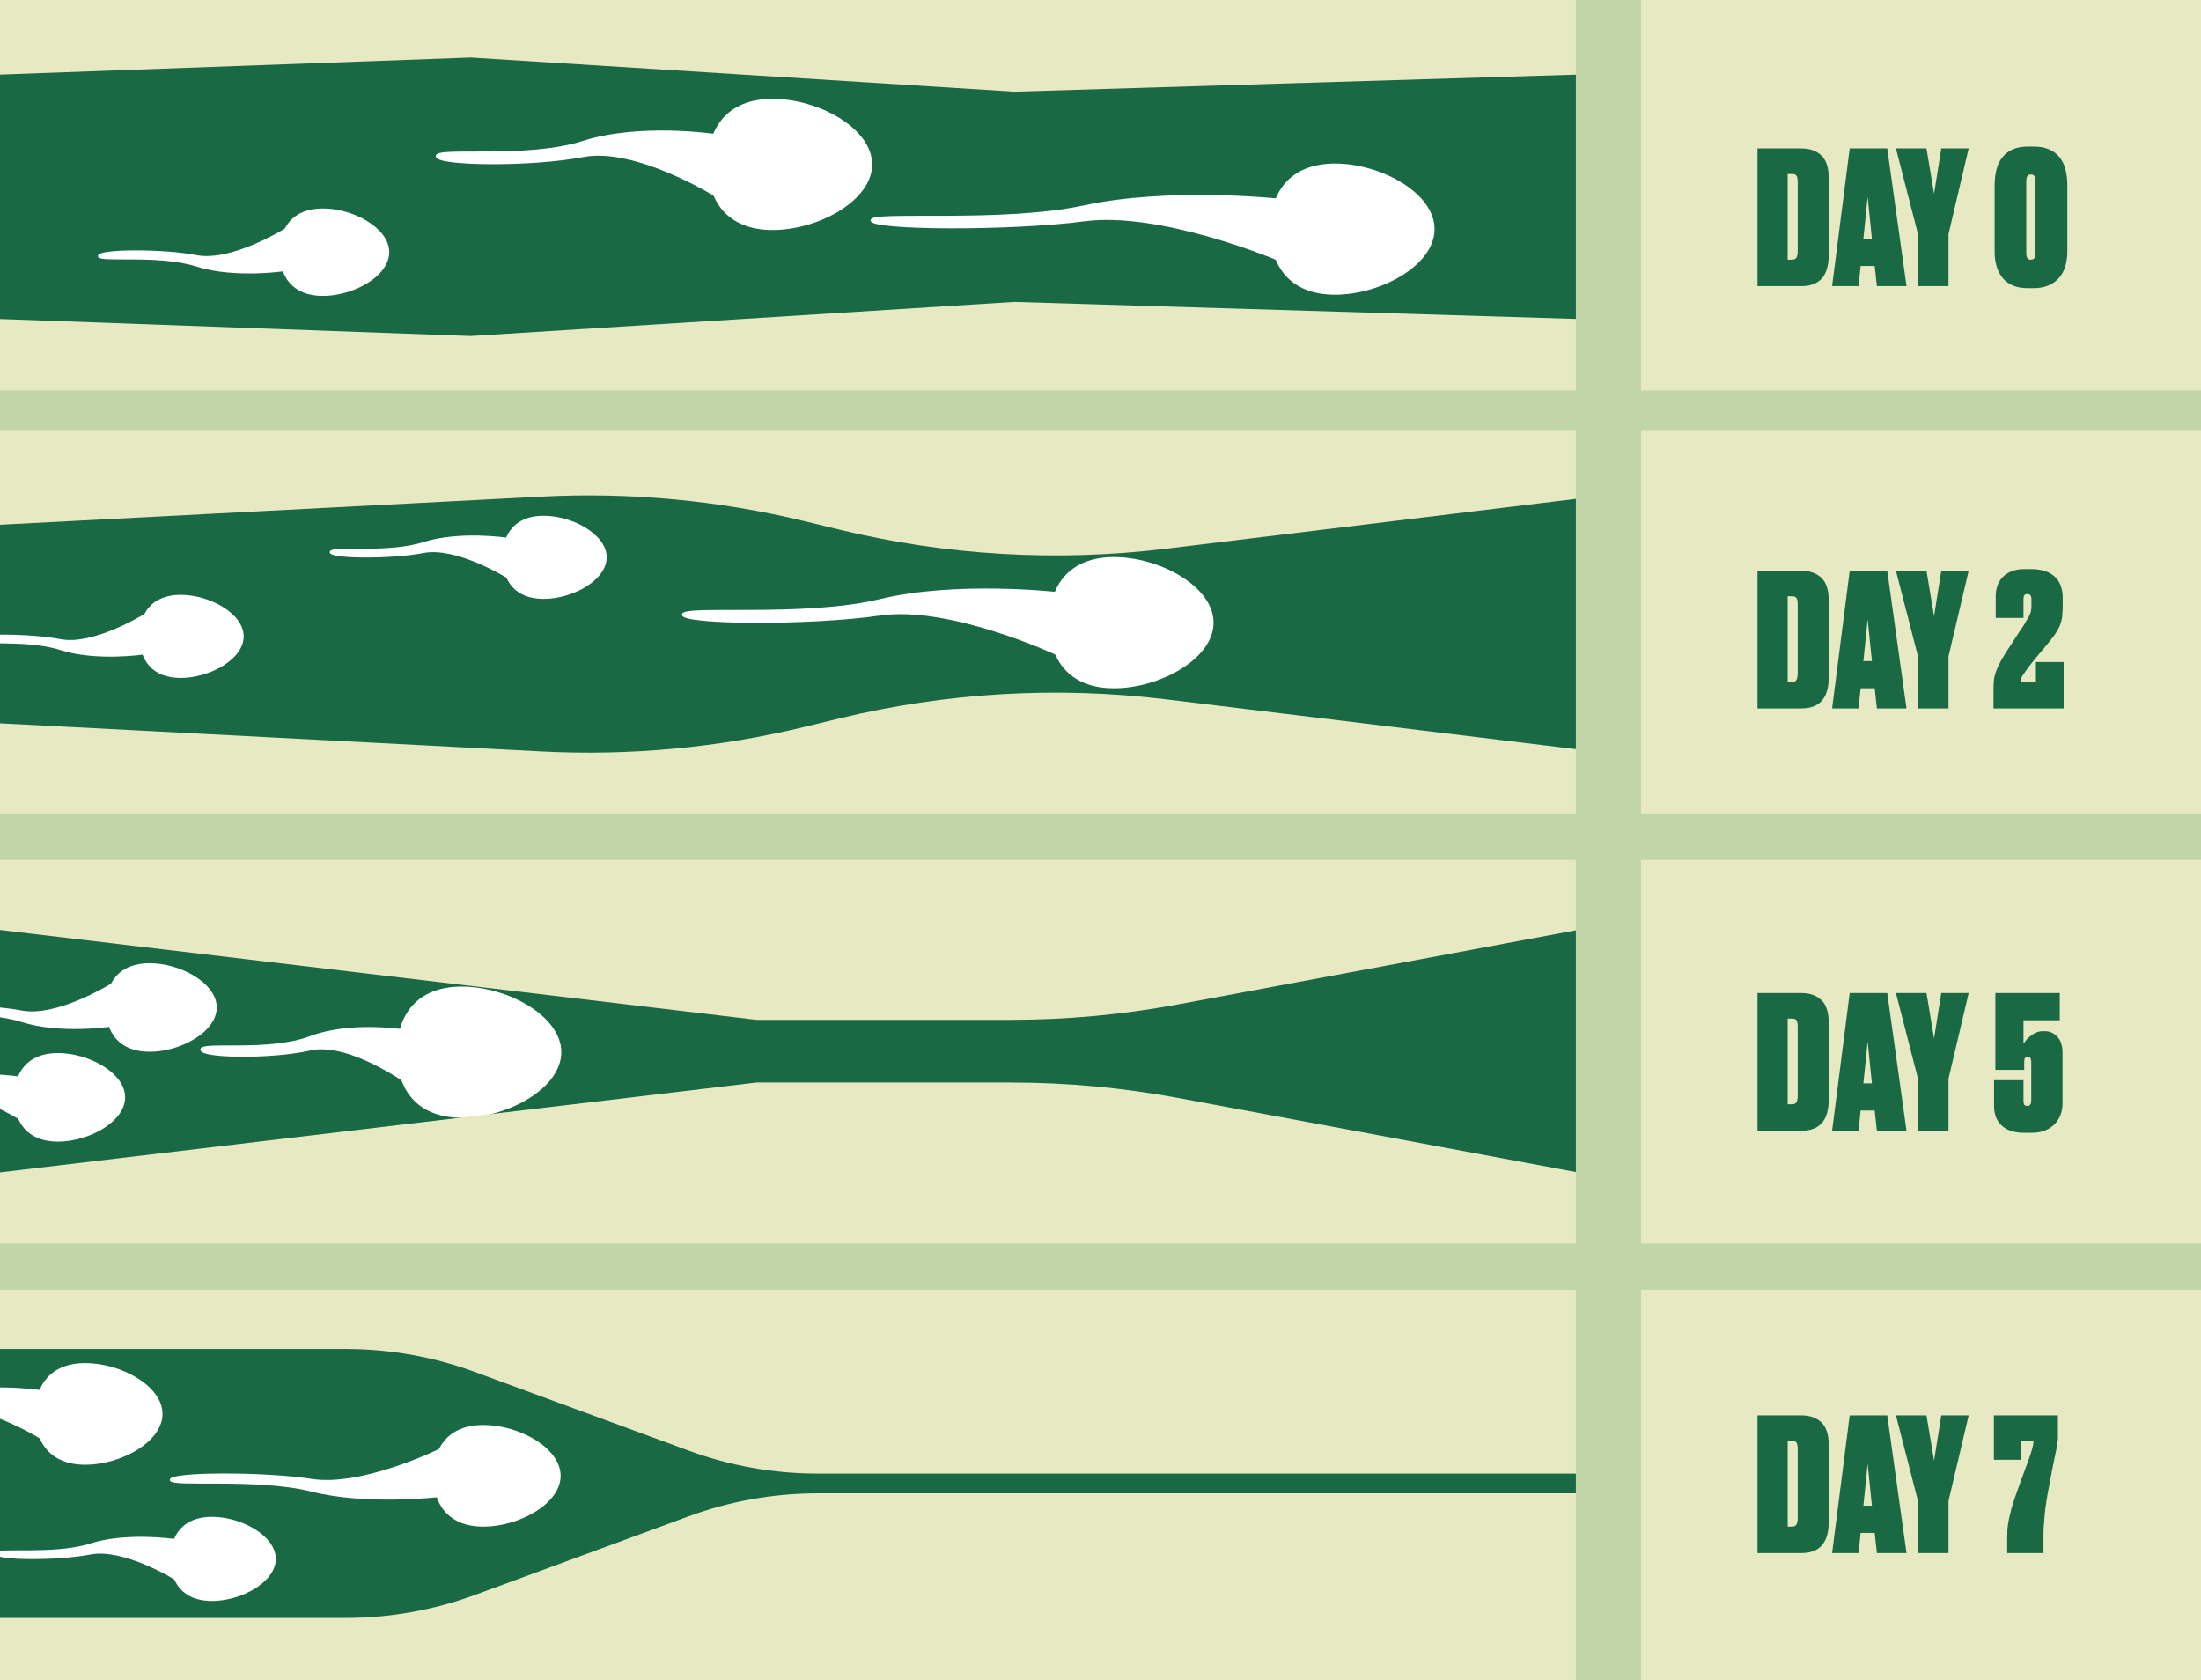
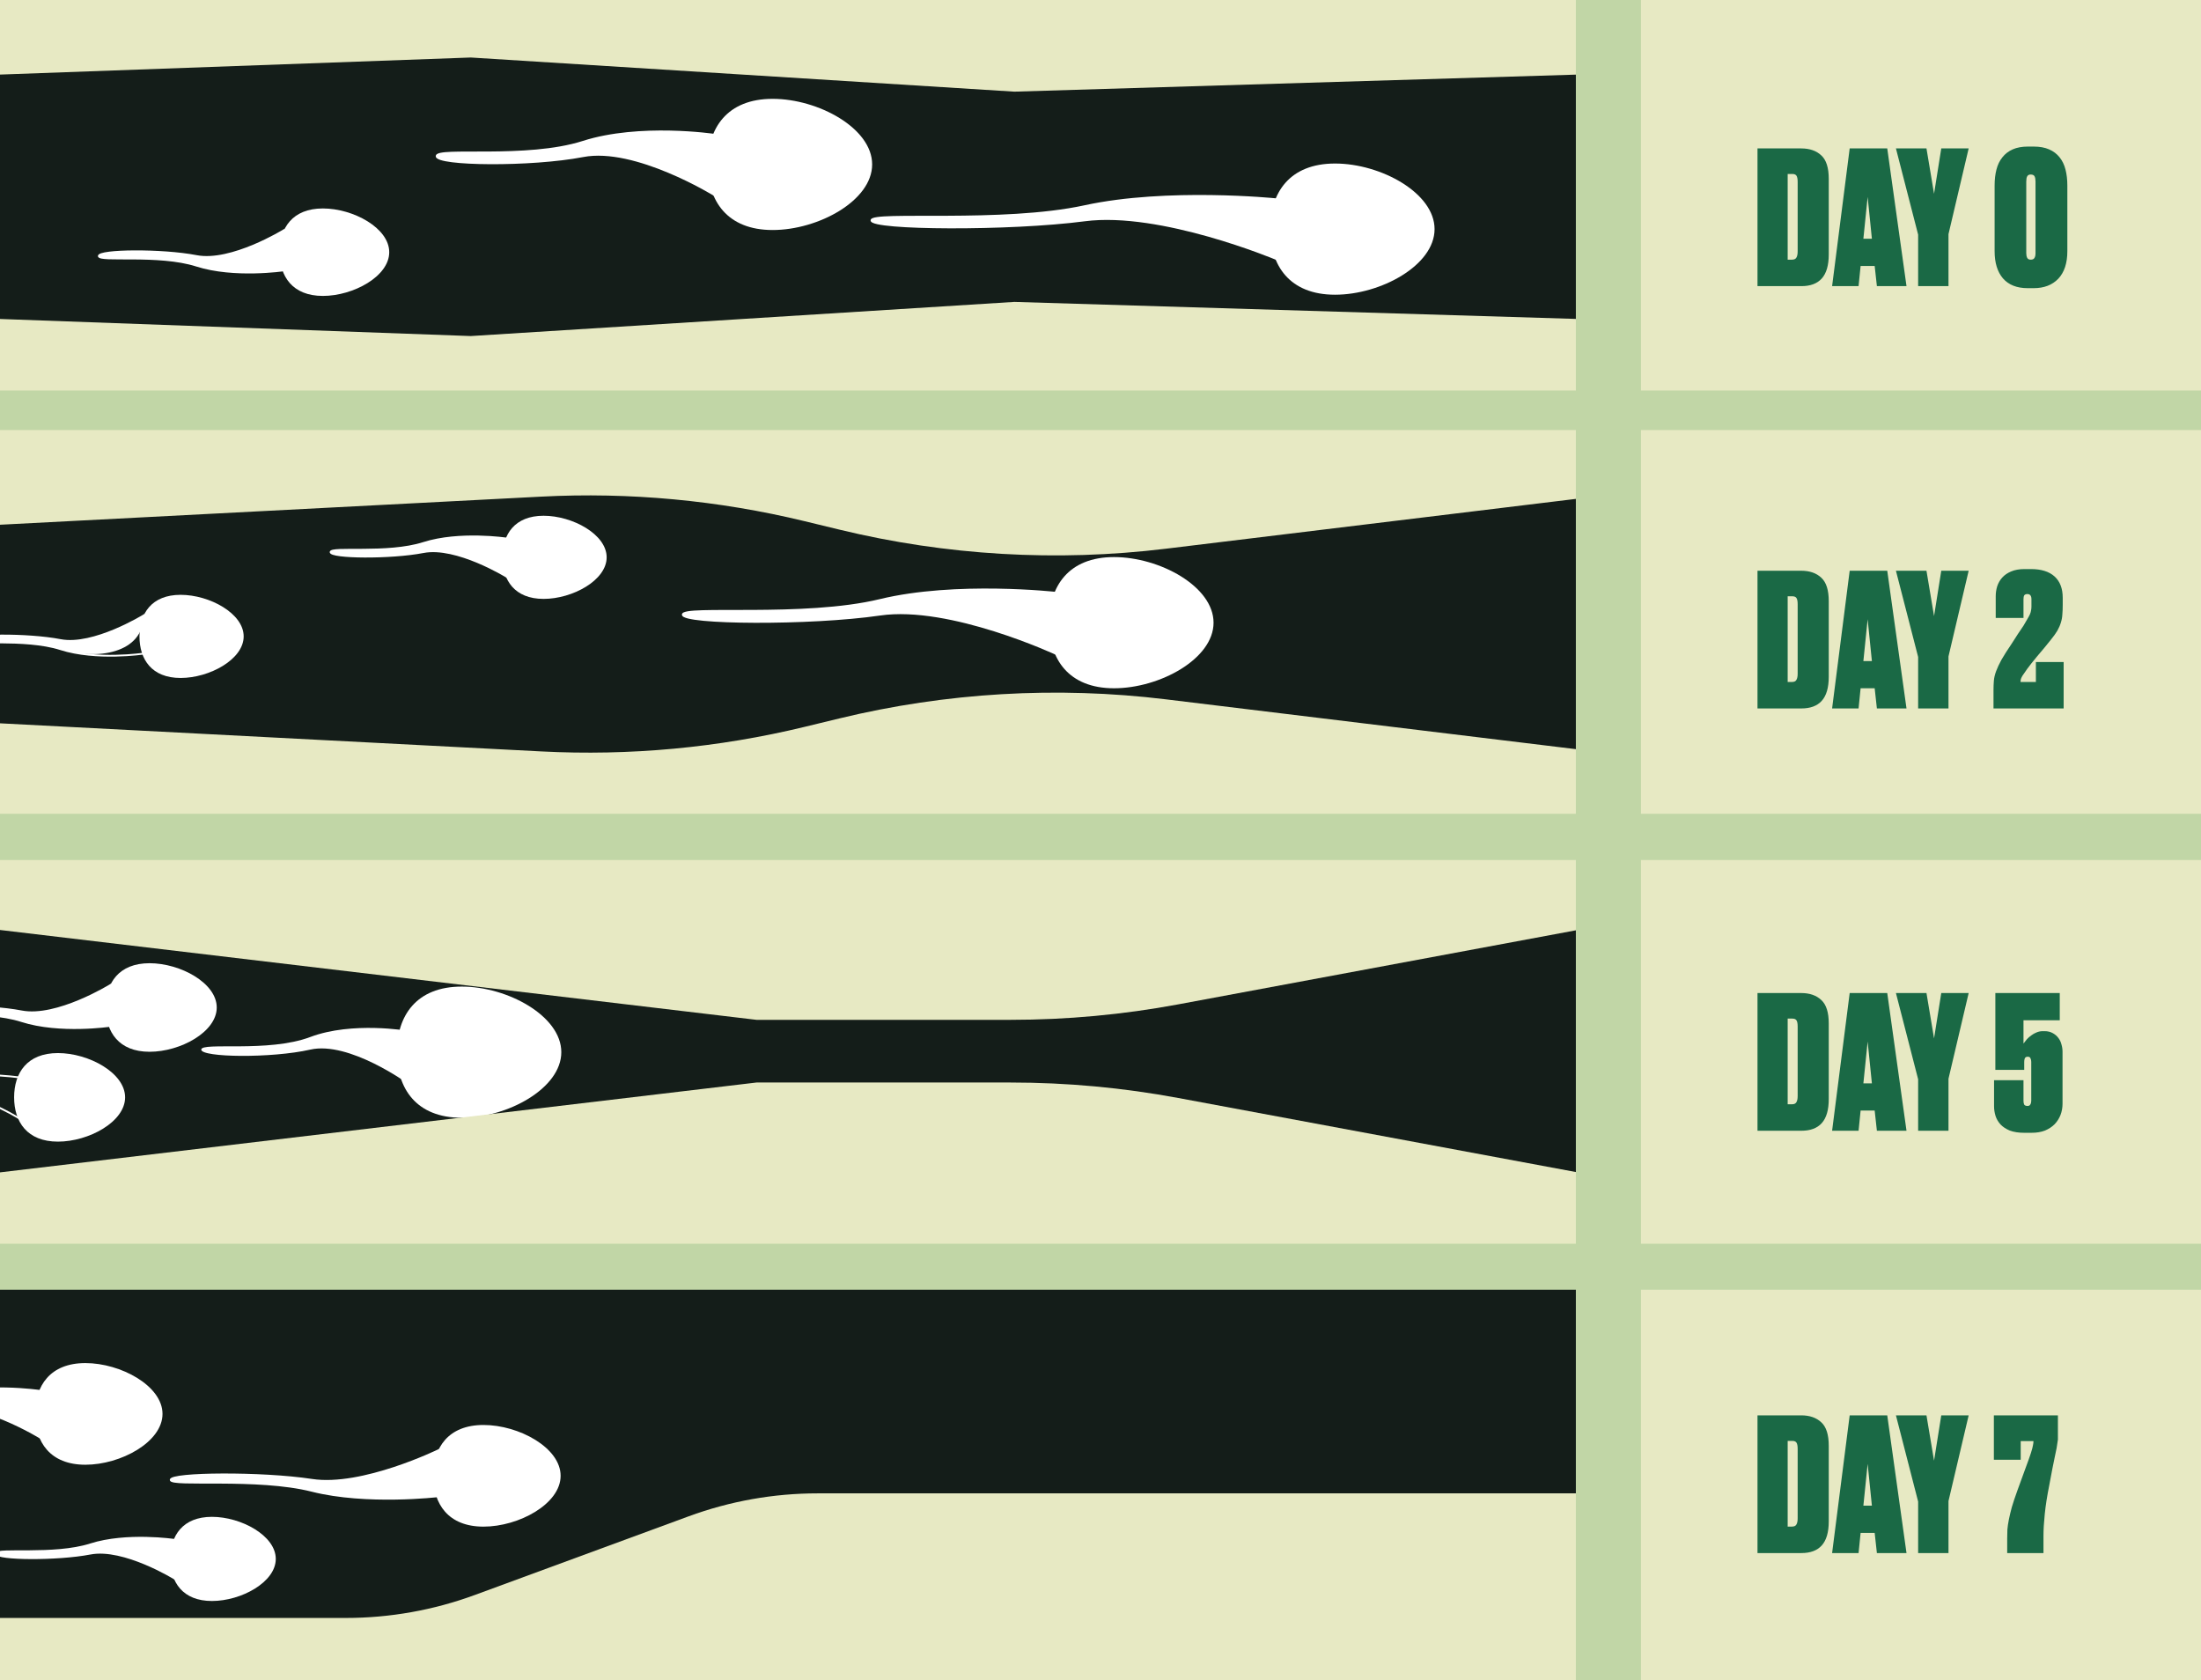
<svg xmlns="http://www.w3.org/2000/svg" width="338" height="258" viewBox="0 0 338 258" fill="none">
  <rect x="0" y="0" width="338" height="258" fill="#808080" stroke="none" />
  <g clip-path="url(#clip0_23538_11901)">
    <rect width="338" height="258" fill="#141D19" />
-     <rect width="338" height="258" fill="#1A6945" />
    <path d="M89.541 21.772C80.85 24.557 67.053 22.599 67.053 23.979C67.053 25.359 81.539 25.523 89.541 23.979C97.544 22.436 109.685 29.938 109.685 29.938V20.694C109.685 20.694 98.234 18.986 89.541 21.772Z" fill="white" />
    <path d="M67.053 23.979L67.191 23.979L67.053 23.979ZM89.541 21.772L89.584 21.903L89.541 21.772ZM109.685 20.694H109.823V20.575L109.705 20.557L109.685 20.694ZM109.685 29.938L109.612 30.055L109.823 30.185V29.938H109.685ZM89.541 23.979L89.515 23.844L89.515 23.844L89.541 23.979ZM67.191 23.979C67.191 23.962 67.198 23.926 67.281 23.876C67.365 23.825 67.499 23.778 67.691 23.737C68.073 23.656 68.636 23.609 69.35 23.582C70.776 23.528 72.766 23.556 75.039 23.54C79.573 23.509 85.215 23.303 89.584 21.903L89.499 21.64C85.176 23.026 79.574 23.233 75.037 23.265C72.774 23.28 70.771 23.252 69.339 23.306C68.624 23.333 68.041 23.381 67.634 23.467C67.432 23.51 67.261 23.565 67.139 23.639C67.015 23.714 66.915 23.824 66.915 23.979L67.191 23.979ZM89.584 21.903C93.908 20.517 98.926 20.247 102.87 20.326C104.84 20.365 106.54 20.491 107.746 20.608C108.35 20.666 108.83 20.722 109.159 20.763C109.323 20.783 109.45 20.8 109.535 20.812C109.578 20.818 109.61 20.822 109.632 20.826C109.643 20.827 109.651 20.828 109.657 20.829C109.659 20.829 109.661 20.83 109.663 20.83C109.663 20.83 109.664 20.83 109.664 20.83C109.664 20.83 109.664 20.83 109.664 20.83C109.664 20.83 109.664 20.83 109.685 20.694C109.705 20.557 109.705 20.557 109.705 20.557C109.705 20.557 109.705 20.557 109.705 20.557C109.704 20.557 109.704 20.557 109.703 20.557C109.701 20.557 109.699 20.556 109.696 20.556C109.691 20.555 109.682 20.554 109.671 20.552C109.649 20.549 109.616 20.544 109.573 20.539C109.486 20.527 109.359 20.51 109.193 20.489C108.862 20.448 108.379 20.392 107.773 20.333C106.561 20.216 104.854 20.09 102.875 20.05C98.92 19.971 93.867 20.241 89.499 21.64L89.584 21.903ZM109.547 20.694V29.938H109.823V20.694H109.547ZM109.685 29.938C109.757 29.82 109.757 29.82 109.757 29.82C109.757 29.82 109.757 29.82 109.757 29.82C109.756 29.82 109.756 29.819 109.755 29.819C109.753 29.818 109.751 29.816 109.748 29.815C109.742 29.811 109.733 29.805 109.722 29.798C109.698 29.784 109.663 29.763 109.618 29.735C109.526 29.681 109.391 29.6 109.217 29.499C108.868 29.296 108.361 29.008 107.728 28.668C106.462 27.987 104.69 27.096 102.667 26.252C98.629 24.569 93.56 23.063 89.515 23.844L89.568 24.114C93.525 23.351 98.528 24.825 102.561 26.507C104.573 27.346 106.337 28.233 107.597 28.911C108.228 29.25 108.732 29.536 109.078 29.738C109.251 29.838 109.385 29.918 109.475 29.972C109.521 29.999 109.555 30.02 109.578 30.034C109.589 30.041 109.598 30.046 109.604 30.05C109.607 30.052 109.609 30.053 109.61 30.054C109.611 30.054 109.611 30.055 109.612 30.055C109.612 30.055 109.612 30.055 109.612 30.055C109.612 30.055 109.612 30.055 109.685 29.938ZM89.515 23.844C85.526 24.613 79.914 24.958 75.297 24.937C72.989 24.927 70.934 24.826 69.458 24.641C68.719 24.549 68.133 24.437 67.733 24.307C67.533 24.242 67.389 24.176 67.297 24.111C67.203 24.044 67.191 23.999 67.191 23.979H66.915C66.915 24.132 67.016 24.249 67.138 24.336C67.262 24.424 67.437 24.501 67.648 24.57C68.073 24.707 68.68 24.822 69.424 24.915C70.915 25.101 72.982 25.203 75.296 25.213C79.922 25.234 85.554 24.889 89.568 24.114L89.515 23.844Z" fill="white" />
    <path d="M133.933 25.247C133.933 30.81 125.662 35.319 118.652 35.319C111.642 35.319 108.685 30.81 108.685 25.247C108.685 19.685 111.642 15.176 118.652 15.176C125.662 15.176 133.933 19.685 133.933 25.247Z" fill="white" />
    <path d="M166.58 31.655C153.922 34.41 133.829 32.474 133.829 33.839C133.829 35.204 154.926 35.366 166.58 33.839C178.233 32.312 195.915 39.734 195.915 39.734V30.589C195.915 30.589 179.238 28.899 166.58 31.655Z" fill="white" />
    <path d="M133.829 33.839L133.967 33.839L133.829 33.839ZM166.58 31.655L166.609 31.79L166.58 31.655ZM195.915 30.589H196.053V30.464L195.929 30.451L195.915 30.589ZM195.915 39.734L195.861 39.861L196.053 39.941V39.734H195.915ZM166.58 33.839L166.562 33.702L166.562 33.702L166.58 33.839ZM133.967 33.839C133.967 33.839 133.967 33.839 133.967 33.839C133.967 33.839 133.967 33.839 133.967 33.839C133.967 33.84 133.967 33.839 133.968 33.838C133.969 33.836 133.972 33.83 133.982 33.82C134.003 33.8 134.043 33.775 134.11 33.747C134.244 33.693 134.453 33.644 134.737 33.603C135.302 33.521 136.13 33.474 137.17 33.447C139.249 33.394 142.152 33.422 145.458 33.406C152.062 33.376 160.264 33.171 166.609 31.79L166.55 31.52C160.237 32.894 152.063 33.099 145.457 33.13C142.158 33.146 139.246 33.118 137.163 33.171C136.122 33.198 135.28 33.245 134.697 33.33C134.407 33.372 134.172 33.424 134.006 33.492C133.923 33.526 133.848 33.567 133.792 33.62C133.734 33.675 133.691 33.749 133.691 33.839L133.967 33.839ZM166.609 31.79C172.923 30.415 180.244 30.149 185.992 30.226C188.865 30.265 191.343 30.39 193.102 30.505C193.982 30.563 194.682 30.618 195.162 30.659C195.402 30.679 195.587 30.696 195.711 30.708C195.774 30.713 195.821 30.718 195.853 30.721C195.869 30.723 195.881 30.724 195.889 30.725C195.893 30.725 195.896 30.725 195.898 30.726C195.899 30.726 195.9 30.726 195.9 30.726C195.9 30.726 195.9 30.726 195.901 30.726C195.901 30.726 195.901 30.726 195.915 30.589C195.929 30.451 195.928 30.451 195.928 30.451C195.928 30.451 195.928 30.451 195.928 30.451C195.927 30.451 195.926 30.451 195.925 30.451C195.923 30.451 195.92 30.451 195.916 30.45C195.908 30.449 195.896 30.448 195.88 30.447C195.848 30.443 195.8 30.439 195.737 30.433C195.612 30.421 195.426 30.404 195.185 30.384C194.704 30.343 194.002 30.288 193.12 30.23C191.357 30.115 188.874 29.989 185.996 29.951C180.241 29.873 172.895 30.139 166.55 31.52L166.609 31.79ZM195.777 30.589V39.734H196.053V30.589H195.777ZM195.915 39.734C195.968 39.607 195.968 39.607 195.968 39.607C195.968 39.607 195.967 39.606 195.967 39.606C195.967 39.606 195.966 39.606 195.965 39.605C195.962 39.604 195.959 39.603 195.955 39.601C195.946 39.598 195.933 39.592 195.916 39.585C195.882 39.571 195.832 39.55 195.765 39.523C195.633 39.469 195.436 39.39 195.183 39.29C194.676 39.089 193.938 38.805 193.017 38.468C191.175 37.796 188.597 36.914 185.655 36.081C179.775 34.416 172.418 32.935 166.562 33.702L166.598 33.976C172.395 33.216 179.705 34.683 185.58 36.346C188.514 37.178 191.085 38.057 192.923 38.728C193.841 39.063 194.576 39.347 195.081 39.546C195.334 39.646 195.529 39.725 195.661 39.779C195.727 39.806 195.777 39.826 195.811 39.84C195.828 39.847 195.84 39.852 195.849 39.856C195.853 39.858 195.856 39.859 195.858 39.86C195.859 39.86 195.86 39.861 195.861 39.861C195.861 39.861 195.861 39.861 195.861 39.861C195.861 39.861 195.861 39.861 195.915 39.734ZM166.562 33.702C160.743 34.465 152.563 34.806 145.835 34.785C142.471 34.775 139.474 34.675 137.319 34.492C136.241 34.401 135.379 34.289 134.788 34.159C134.492 34.093 134.272 34.025 134.129 33.956C134.057 33.922 134.012 33.891 133.988 33.866C133.963 33.842 133.967 33.833 133.967 33.839H133.691C133.691 33.93 133.736 34.004 133.792 34.061C133.848 34.117 133.923 34.164 134.009 34.205C134.181 34.288 134.426 34.361 134.729 34.428C135.337 34.562 136.214 34.675 137.296 34.767C139.461 34.951 142.467 35.051 145.834 35.061C152.568 35.082 160.762 34.74 166.598 33.976L166.562 33.702Z" fill="white" />
    <path d="M220.301 35.181C220.301 40.743 212.03 45.253 205.019 45.253C198.009 45.253 195.053 40.743 195.053 35.181C195.053 29.619 198.009 25.109 205.019 25.109C212.03 25.109 220.301 29.619 220.301 35.181Z" fill="white" />
    <path d="M135.131 92.13C123.429 94.964 104.855 92.972 104.855 94.376C104.855 95.78 124.358 95.947 135.131 94.376C145.904 92.805 162.25 100.44 162.25 100.44V91.033C162.25 91.033 146.833 89.295 135.131 92.13Z" fill="white" />
    <path d="M104.855 94.376H104.993H104.855ZM135.131 92.13L135.164 92.264L135.164 92.264L135.131 92.13ZM162.25 91.033H162.388V90.91L162.265 90.896L162.25 91.033ZM162.25 100.44L162.191 100.565L162.388 100.656V100.44H162.25ZM104.993 94.376C104.993 94.374 104.992 94.366 105.009 94.349C105.027 94.329 105.063 94.304 105.124 94.276C105.245 94.221 105.436 94.171 105.698 94.129C106.219 94.045 106.982 93.997 107.944 93.969C109.866 93.914 112.549 93.943 115.606 93.927C121.711 93.895 129.295 93.685 135.164 92.264L135.099 91.996C129.265 93.409 121.712 93.62 115.604 93.651C112.555 93.667 109.862 93.638 107.936 93.694C106.974 93.721 106.194 93.769 105.654 93.856C105.385 93.9 105.165 93.954 105.009 94.025C104.863 94.091 104.717 94.2 104.717 94.376H104.993ZM135.164 92.264C140.998 90.851 147.764 90.576 153.076 90.656C155.732 90.696 158.022 90.825 159.648 90.943C160.461 91.003 161.108 91.059 161.551 91.101C161.773 91.122 161.944 91.139 162.059 91.151C162.117 91.157 162.161 91.162 162.19 91.165C162.205 91.167 162.216 91.168 162.223 91.169C162.227 91.169 162.23 91.17 162.232 91.17C162.232 91.17 162.233 91.17 162.234 91.17C162.234 91.17 162.234 91.17 162.234 91.17C162.234 91.17 162.234 91.17 162.25 91.033C162.265 90.896 162.265 90.896 162.265 90.896C162.265 90.896 162.265 90.896 162.264 90.896C162.264 90.896 162.263 90.896 162.262 90.895C162.26 90.895 162.257 90.895 162.254 90.895C162.246 90.894 162.235 90.892 162.22 90.891C162.19 90.888 162.146 90.883 162.088 90.877C161.972 90.865 161.8 90.847 161.577 90.826C161.132 90.784 160.483 90.728 159.668 90.668C158.038 90.549 155.742 90.421 153.081 90.38C147.76 90.3 140.966 90.574 135.099 91.996L135.164 92.264ZM162.112 91.033V100.44H162.388V91.033H162.112ZM162.25 100.44C162.308 100.315 162.308 100.315 162.308 100.314C162.308 100.314 162.307 100.314 162.307 100.314C162.307 100.314 162.306 100.314 162.305 100.313C162.303 100.312 162.3 100.311 162.296 100.309C162.288 100.305 162.276 100.3 162.26 100.292C162.229 100.278 162.182 100.256 162.12 100.229C161.998 100.173 161.816 100.091 161.582 99.988C161.113 99.782 160.431 99.49 159.579 99.143C157.876 98.451 155.493 97.545 152.772 96.687C147.336 94.974 140.531 93.449 135.111 94.24L135.151 94.513C140.505 93.732 147.259 95.239 152.689 96.95C155.401 97.805 157.777 98.709 159.475 99.399C160.324 99.744 161.004 100.036 161.471 100.241C161.704 100.343 161.885 100.425 162.006 100.48C162.067 100.507 162.114 100.529 162.145 100.543C162.16 100.55 162.172 100.556 162.18 100.559C162.184 100.561 162.186 100.562 162.188 100.563C162.189 100.564 162.19 100.564 162.191 100.564C162.191 100.564 162.191 100.564 162.191 100.564C162.191 100.565 162.191 100.565 162.25 100.44ZM135.111 94.24C129.734 95.024 122.172 95.374 115.954 95.354C112.844 95.343 110.074 95.24 108.084 95.052C107.087 94.958 106.291 94.843 105.747 94.71C105.474 94.643 105.272 94.573 105.142 94.503C105.077 94.468 105.036 94.437 105.014 94.412C104.992 94.388 104.993 94.377 104.993 94.376H104.717C104.717 94.463 104.756 94.537 104.809 94.596C104.861 94.654 104.931 94.703 105.011 94.746C105.172 94.832 105.4 94.909 105.681 94.978C106.245 95.116 107.057 95.232 108.058 95.327C110.06 95.516 112.84 95.619 115.953 95.63C122.179 95.65 129.755 95.299 135.151 94.513L135.111 94.24Z" fill="white" />
    <path d="M186.361 95.611C186.361 101.173 178.09 105.682 171.08 105.682C164.069 105.682 161.113 101.173 161.113 95.611C161.113 90.048 164.069 85.539 171.08 85.539C178.09 85.539 186.361 90.048 186.361 95.611Z" fill="white" />
    <path d="M47.644 159.232C41.174 161.673 30.905 159.958 30.905 161.167C30.905 162.376 41.688 162.519 47.644 161.167C53.6 159.814 62.637 166.388 62.637 166.388V158.288C62.637 158.288 54.114 156.792 47.644 159.232Z" fill="white" />
-     <path d="M30.905 161.167H31.043H30.905ZM47.644 159.232L47.693 159.361L47.693 159.361L47.644 159.232ZM62.637 158.288H62.775V158.172L62.661 158.152L62.637 158.288ZM62.637 166.388L62.556 166.5L62.775 166.659V166.388H62.637ZM47.644 161.167L47.613 161.032L47.613 161.032L47.644 161.167ZM31.043 161.167C31.043 161.149 31.049 161.123 31.102 161.085C31.158 161.045 31.252 161.006 31.392 160.97C31.671 160.9 32.086 160.859 32.617 160.835C33.677 160.788 35.156 160.813 36.849 160.799C40.224 160.772 44.432 160.591 47.693 159.361L47.595 159.103C44.386 160.314 40.224 160.496 36.847 160.523C35.165 160.537 33.671 160.512 32.604 160.56C32.072 160.584 31.633 160.626 31.325 160.703C31.172 160.741 31.039 160.791 30.942 160.86C30.841 160.931 30.767 161.033 30.767 161.167H31.043ZM47.693 159.361C50.903 158.15 54.631 157.914 57.564 157.983C59.029 158.017 60.292 158.128 61.189 158.229C61.637 158.28 61.994 158.329 62.238 158.365C62.361 158.383 62.455 158.398 62.518 158.408C62.55 158.413 62.574 158.417 62.59 158.42C62.598 158.421 62.604 158.422 62.608 158.423C62.61 158.423 62.611 158.423 62.612 158.424C62.613 158.424 62.613 158.424 62.613 158.424C62.613 158.424 62.614 158.424 62.614 158.424C62.614 158.424 62.614 158.424 62.637 158.288C62.661 158.152 62.661 158.152 62.661 158.152C62.661 158.152 62.661 158.152 62.661 158.152C62.66 158.152 62.66 158.152 62.66 158.152C62.658 158.151 62.657 158.151 62.655 158.151C62.65 158.15 62.644 158.149 62.636 158.148C62.619 158.145 62.594 158.141 62.562 158.135C62.498 158.125 62.402 158.11 62.279 158.092C62.032 158.056 61.672 158.006 61.22 157.955C60.317 157.853 59.045 157.742 57.57 157.707C54.623 157.638 50.855 157.874 47.595 159.103L47.693 159.361ZM62.499 158.288V166.388H62.775V158.288H62.499ZM62.637 166.388C62.719 166.276 62.718 166.276 62.718 166.276C62.718 166.276 62.718 166.276 62.718 166.276C62.718 166.276 62.717 166.276 62.717 166.275C62.716 166.274 62.714 166.273 62.712 166.271C62.707 166.268 62.7 166.263 62.692 166.257C62.674 166.244 62.648 166.226 62.614 166.202C62.546 166.154 62.445 166.083 62.315 165.994C62.056 165.816 61.678 165.564 61.206 165.265C60.263 164.668 58.943 163.886 57.435 163.146C55.928 162.407 54.231 161.707 52.533 161.278C50.837 160.849 49.132 160.687 47.613 161.032L47.675 161.301C49.134 160.97 50.792 161.122 52.466 161.546C54.138 161.969 55.817 162.659 57.313 163.394C58.81 164.128 60.121 164.905 61.059 165.499C61.527 165.795 61.902 166.046 62.16 166.222C62.288 166.31 62.388 166.38 62.455 166.427C62.488 166.451 62.514 166.469 62.531 166.481C62.539 166.487 62.546 166.492 62.55 166.495C62.552 166.497 62.554 166.498 62.555 166.498C62.555 166.499 62.556 166.499 62.556 166.499C62.556 166.499 62.556 166.499 62.556 166.5C62.556 166.5 62.556 166.5 62.637 166.388ZM47.613 161.032C44.649 161.705 40.476 162.007 37.041 161.989C35.325 161.98 33.798 161.891 32.703 161.73C32.154 161.65 31.721 161.552 31.429 161.44C31.282 161.384 31.179 161.328 31.116 161.275C31.052 161.222 31.043 161.186 31.043 161.167H30.767C30.767 161.299 30.842 161.405 30.939 161.487C31.036 161.568 31.171 161.637 31.331 161.698C31.651 161.821 32.107 161.922 32.663 162.003C33.776 162.167 35.317 162.256 37.04 162.265C40.486 162.283 44.682 161.981 47.675 161.301L47.613 161.032Z" fill="white" />
    <path d="M86.198 161.56C86.198 167.122 77.926 171.632 70.916 171.632C63.906 171.632 60.95 167.122 60.95 161.56C60.95 155.998 63.906 151.488 70.916 151.488C77.926 151.488 86.198 155.998 86.198 161.56Z" fill="white" />
    <path d="M3.317 156.788C-2.551 154.908 -11.864 156.229 -11.864 155.298C-11.864 154.366 -2.085 154.256 3.317 155.298C8.719 156.34 16.915 151.275 16.915 151.275V157.516C16.915 157.516 9.184 158.668 3.317 156.788Z" fill="white" />
    <path d="M-11.864 155.298H-11.726H-11.864ZM3.317 156.788L3.275 156.919L3.275 156.919L3.317 156.788ZM16.915 157.516H17.053V157.634L16.935 157.652L16.915 157.516ZM16.915 151.275L16.842 151.158L17.053 151.028V151.275H16.915ZM-11.726 155.298C-11.726 155.298 -11.726 155.298 -11.726 155.297C-11.726 155.297 -11.726 155.296 -11.727 155.296C-11.727 155.295 -11.727 155.296 -11.725 155.298C-11.722 155.303 -11.711 155.315 -11.687 155.329C-11.637 155.359 -11.552 155.39 -11.424 155.417C-11.17 155.471 -10.794 155.503 -10.312 155.521C-9.35 155.558 -8.009 155.539 -6.473 155.549C-3.413 155.57 0.403 155.709 3.359 156.657L3.275 156.919C0.364 155.987 -3.412 155.846 -6.475 155.825C-8.001 155.815 -9.355 155.834 -10.322 155.797C-10.806 155.779 -11.203 155.746 -11.481 155.687C-11.62 155.658 -11.74 155.619 -11.829 155.566C-11.919 155.511 -12.002 155.425 -12.002 155.298H-11.726ZM3.359 156.657C6.271 157.59 9.653 157.772 12.313 157.719C13.642 157.692 14.788 157.607 15.602 157.529C16.009 157.49 16.332 157.452 16.554 157.425C16.665 157.411 16.75 157.399 16.808 157.391C16.836 157.387 16.858 157.384 16.873 157.382C16.88 157.381 16.886 157.38 16.889 157.38C16.891 157.38 16.892 157.379 16.893 157.379C16.894 157.379 16.894 157.379 16.894 157.379C16.894 157.379 16.894 157.379 16.894 157.379C16.894 157.379 16.894 157.379 16.915 157.516C16.935 157.652 16.935 157.652 16.935 157.652C16.935 157.652 16.935 157.652 16.935 157.652C16.934 157.652 16.934 157.652 16.933 157.652C16.932 157.652 16.931 157.653 16.929 157.653C16.925 157.653 16.919 157.654 16.912 157.655C16.897 157.658 16.875 157.661 16.845 157.665C16.787 157.673 16.7 157.684 16.588 157.698C16.364 157.726 16.038 157.764 15.628 157.804C14.809 157.883 13.656 157.968 12.319 157.995C9.647 158.048 6.23 157.866 3.275 156.919L3.359 156.657ZM16.777 157.516V151.275H17.053V157.516H16.777ZM16.915 151.275C16.987 151.393 16.987 151.393 16.987 151.393C16.987 151.393 16.987 151.393 16.987 151.393C16.986 151.393 16.986 151.394 16.985 151.394C16.985 151.395 16.983 151.395 16.981 151.397C16.977 151.399 16.971 151.403 16.963 151.408C16.947 151.417 16.923 151.432 16.892 151.45C16.831 151.488 16.739 151.542 16.621 151.61C16.386 151.747 16.043 151.942 15.615 152.172C14.759 152.632 13.562 153.235 12.195 153.805C9.468 154.941 6.035 155.963 3.291 155.433L3.343 155.162C6 155.675 9.366 154.685 12.088 153.55C13.445 152.984 14.634 152.386 15.484 151.929C15.909 151.701 16.249 151.508 16.483 151.372C16.599 151.304 16.689 151.25 16.75 151.214C16.781 151.196 16.804 151.182 16.819 151.172C16.827 151.167 16.833 151.164 16.837 151.162C16.838 151.16 16.84 151.159 16.841 151.159C16.841 151.159 16.842 151.158 16.842 151.158C16.842 151.158 16.842 151.158 16.842 151.158C16.842 151.158 16.842 151.158 16.915 151.275ZM3.291 155.433C0.602 154.915 -3.183 154.682 -6.299 154.696C-7.856 154.703 -9.241 154.771 -10.235 154.895C-10.733 154.957 -11.126 155.033 -11.391 155.119C-11.525 155.162 -11.617 155.206 -11.673 155.245C-11.732 155.287 -11.726 155.306 -11.726 155.298H-12.002C-12.002 155.173 -11.92 155.082 -11.833 155.02C-11.743 154.957 -11.62 154.903 -11.476 154.856C-11.186 154.762 -10.772 154.684 -10.269 154.621C-9.26 154.495 -7.863 154.427 -6.3 154.42C-3.175 154.406 0.63 154.639 3.343 155.162L3.291 155.433Z" fill="white" />
    <path d="M33.284 154.699C33.284 158.454 27.701 161.498 22.968 161.498C18.236 161.498 16.24 158.454 16.24 154.699C16.24 150.944 18.236 147.9 22.968 147.9C27.701 147.9 33.284 150.944 33.284 154.699Z" fill="white" />
    <path d="M-9.445 214.41C-16.181 216.569 -26.872 215.052 -26.872 216.121C-26.872 217.19 -15.646 217.317 -9.445 216.121C-3.244 214.925 6.165 220.739 6.165 220.739V213.575C6.165 213.575 -2.709 212.252 -9.445 214.41Z" fill="white" />
    <path d="M-26.872 216.121H-26.734H-26.872ZM-9.445 214.41L-9.487 214.279L-9.487 214.279L-9.445 214.41ZM6.165 213.575H6.303V213.456L6.185 213.439L6.165 213.575ZM6.165 220.739L6.092 220.856L6.303 220.986V220.739H6.165ZM-9.445 216.121L-9.471 215.986L-9.471 215.986L-9.445 216.121ZM-26.734 216.121C-26.734 216.119 -26.734 216.116 -26.729 216.109C-26.723 216.1 -26.709 216.085 -26.679 216.068C-26.619 216.031 -26.518 215.996 -26.371 215.964C-26.078 215.902 -25.644 215.865 -25.091 215.844C-23.986 215.802 -22.446 215.824 -20.683 215.812C-17.17 215.788 -12.793 215.628 -9.403 214.542L-9.487 214.279C-12.832 215.351 -17.169 215.512 -20.685 215.536C-22.438 215.548 -23.991 215.526 -25.102 215.568C-25.656 215.589 -26.11 215.626 -26.428 215.694C-26.586 215.728 -26.722 215.771 -26.822 215.831C-26.922 215.892 -27.01 215.985 -27.01 216.121H-26.734ZM-9.403 214.542C-6.056 213.469 -2.172 213.26 0.883 213.321C2.409 213.352 3.725 213.449 4.66 213.54C5.127 213.585 5.498 213.628 5.753 213.659C5.88 213.675 5.978 213.688 6.045 213.698C6.078 213.702 6.103 213.706 6.119 213.708C6.128 213.709 6.134 213.71 6.138 213.711C6.14 213.711 6.142 213.711 6.143 213.711C6.143 213.712 6.144 213.712 6.144 213.712C6.144 213.712 6.144 213.712 6.144 213.712C6.144 213.712 6.144 213.712 6.165 213.575C6.185 213.439 6.185 213.439 6.185 213.439C6.185 213.439 6.185 213.439 6.184 213.439C6.184 213.439 6.184 213.439 6.183 213.439C6.182 213.438 6.18 213.438 6.178 213.438C6.174 213.437 6.167 213.436 6.159 213.435C6.141 213.432 6.116 213.429 6.082 213.424C6.015 213.415 5.916 213.402 5.787 213.386C5.53 213.354 5.156 213.31 4.686 213.265C3.746 213.174 2.423 213.076 0.888 213.045C-2.178 212.984 -6.098 213.193 -9.487 214.279L-9.403 214.542ZM6.027 213.575V220.739H6.303V213.575H6.027ZM6.165 220.739C6.237 220.621 6.237 220.621 6.237 220.621C6.237 220.621 6.237 220.621 6.237 220.621C6.236 220.621 6.236 220.62 6.235 220.62C6.234 220.619 6.232 220.618 6.23 220.617C6.225 220.614 6.218 220.61 6.209 220.604C6.191 220.593 6.164 220.577 6.128 220.555C6.058 220.513 5.953 220.45 5.818 220.372C5.547 220.214 5.154 219.991 4.663 219.727C3.681 219.199 2.307 218.508 0.738 217.854C-2.391 216.549 -6.327 215.379 -9.471 215.986L-9.419 216.257C-6.362 215.667 -2.493 216.806 0.632 218.109C2.191 218.758 3.556 219.446 4.532 219.97C5.02 220.233 5.411 220.454 5.679 220.61C5.813 220.688 5.917 220.75 5.986 220.792C6.021 220.813 6.048 220.829 6.066 220.84C6.075 220.845 6.081 220.849 6.086 220.852C6.088 220.853 6.089 220.854 6.091 220.855C6.091 220.855 6.091 220.856 6.092 220.856C6.092 220.856 6.092 220.856 6.092 220.856C6.092 220.856 6.092 220.856 6.165 220.739ZM-9.471 215.986C-12.559 216.581 -16.906 216.848 -20.483 216.833C-22.271 216.825 -23.862 216.746 -25.004 216.603C-25.576 216.532 -26.029 216.445 -26.335 216.346C-26.489 216.296 -26.598 216.245 -26.665 216.198C-26.734 216.148 -26.734 216.121 -26.734 216.121H-27.01C-27.01 216.254 -26.922 216.354 -26.824 216.423C-26.724 216.494 -26.585 216.555 -26.42 216.608C-26.089 216.716 -25.616 216.805 -25.038 216.877C-23.881 217.022 -22.278 217.101 -20.485 217.109C-16.898 217.124 -12.531 216.857 -9.419 216.257L-9.471 215.986Z" fill="white" />
    <path d="M24.956 217.104C24.956 221.414 18.546 224.908 13.114 224.908C7.681 224.908 5.39 221.414 5.39 217.104C5.39 212.793 7.681 209.299 13.114 209.299C18.546 209.299 24.956 212.793 24.956 217.104Z" fill="white" />
-     <path d="M-10.756 166.15C-16.624 168.03 -25.938 166.708 -25.938 167.64C-25.938 168.571 -16.158 168.682 -10.756 167.64C-5.354 166.598 2.841 171.662 2.841 171.662V165.422C2.841 165.422 -4.889 164.269 -10.756 166.15Z" fill="white" />
    <path d="M-25.938 167.64H-25.799H-25.938ZM-10.756 166.15L-10.799 166.018L-10.799 166.018L-10.756 166.15ZM2.841 165.422H2.979V165.303L2.862 165.285L2.841 165.422ZM2.841 171.662L2.769 171.779L2.979 171.909V171.662H2.841ZM-25.799 167.64C-25.799 167.64 -25.799 167.64 -25.8 167.64C-25.8 167.641 -25.8 167.641 -25.8 167.641C-25.8 167.642 -25.8 167.641 -25.798 167.639C-25.795 167.634 -25.785 167.623 -25.76 167.608C-25.71 167.578 -25.625 167.548 -25.497 167.52C-25.244 167.466 -24.867 167.434 -24.385 167.416C-23.423 167.38 -22.082 167.399 -20.546 167.388C-17.486 167.367 -13.671 167.228 -10.714 166.281L-10.799 166.018C-13.71 166.951 -17.485 167.091 -20.548 167.112C-22.074 167.123 -23.428 167.104 -24.396 167.14C-24.879 167.159 -25.276 167.191 -25.555 167.25C-25.693 167.28 -25.813 167.318 -25.903 167.372C-25.993 167.426 -26.076 167.513 -26.076 167.64H-25.799ZM-10.714 166.281C-7.802 165.348 -4.42 165.166 -1.76 165.219C-0.431 165.245 0.715 165.33 1.529 165.409C1.935 165.448 2.259 165.485 2.481 165.513C2.592 165.527 2.677 165.538 2.734 165.546C2.763 165.55 2.785 165.553 2.8 165.555C2.807 165.556 2.812 165.557 2.816 165.558C2.818 165.558 2.819 165.558 2.82 165.558C2.82 165.558 2.821 165.558 2.821 165.558C2.821 165.558 2.821 165.558 2.821 165.558C2.821 165.558 2.821 165.558 2.841 165.422C2.862 165.285 2.862 165.285 2.862 165.285C2.862 165.285 2.861 165.285 2.861 165.285C2.861 165.285 2.861 165.285 2.86 165.285C2.859 165.285 2.858 165.285 2.856 165.285C2.852 165.284 2.846 165.283 2.839 165.282C2.824 165.28 2.801 165.277 2.772 165.273C2.713 165.265 2.627 165.253 2.515 165.239C2.291 165.211 1.965 165.173 1.555 165.134C0.736 165.055 -0.417 164.969 -1.754 164.943C-4.426 164.889 -7.843 165.071 -10.799 166.018L-10.714 166.281ZM2.703 165.422V171.662H2.979V165.422H2.703ZM2.841 171.662C2.914 171.545 2.914 171.545 2.914 171.545C2.914 171.545 2.914 171.544 2.914 171.544C2.913 171.544 2.913 171.544 2.912 171.544C2.911 171.543 2.91 171.542 2.908 171.541C2.904 171.538 2.898 171.535 2.89 171.53C2.874 171.52 2.85 171.506 2.819 171.487C2.757 171.45 2.666 171.396 2.548 171.327C2.312 171.19 1.97 170.996 1.542 170.765C0.686 170.305 -0.511 169.703 -1.879 169.133C-4.605 167.996 -8.038 166.975 -10.783 167.504L-10.73 167.775C-8.073 167.263 -4.707 168.253 -1.985 169.387C-0.628 169.953 0.561 170.552 1.411 171.009C1.836 171.237 2.176 171.43 2.409 171.566C2.526 171.634 2.616 171.687 2.677 171.724C2.707 171.742 2.731 171.756 2.746 171.765C2.754 171.77 2.759 171.774 2.763 171.776C2.765 171.777 2.767 171.778 2.768 171.779C2.768 171.779 2.768 171.779 2.769 171.779C2.769 171.779 2.769 171.779 2.769 171.779C2.769 171.779 2.769 171.779 2.841 171.662ZM-10.783 167.504C-13.471 168.023 -17.257 168.256 -20.372 168.242C-21.929 168.235 -23.314 168.166 -24.308 168.042C-24.806 167.98 -25.199 167.905 -25.464 167.819C-25.598 167.775 -25.69 167.732 -25.747 167.692C-25.805 167.65 -25.799 167.631 -25.799 167.64H-26.076C-26.076 167.764 -25.993 167.856 -25.906 167.917C-25.817 167.981 -25.694 168.034 -25.549 168.081C-25.259 168.175 -24.846 168.253 -24.342 168.316C-23.333 168.442 -21.936 168.511 -20.373 168.518C-17.248 168.532 -13.443 168.298 -10.73 167.775L-10.783 167.504Z" fill="white" />
    <path d="M19.212 168.496C19.212 172.251 13.628 175.295 8.896 175.295C4.164 175.295 2.168 172.251 2.168 168.496C2.168 164.741 4.164 161.697 8.896 161.697C13.628 161.697 19.212 164.741 19.212 168.496Z" fill="white" />
    <path d="M13.873 237.139C8.298 238.926 -0.553 237.67 -0.553 238.555C-0.553 239.44 8.74 239.545 13.873 238.555C19.007 237.565 26.795 242.377 26.795 242.377V236.448C26.795 236.448 19.449 235.352 13.873 237.139Z" fill="white" />
    <path d="M-0.553 238.555H-0.415H-0.553ZM13.873 237.139L13.915 237.27L13.915 237.27L13.873 237.139ZM26.795 236.448H26.933V236.329L26.815 236.311L26.795 236.448ZM26.795 242.377L26.723 242.495L26.933 242.625V242.377H26.795ZM13.873 238.555L13.9 238.69L13.873 238.555ZM-0.415 238.555C-0.415 238.568 -0.427 238.559 -0.381 238.531C-0.334 238.503 -0.254 238.474 -0.133 238.448C0.108 238.397 0.465 238.367 0.922 238.349C1.837 238.315 3.111 238.333 4.57 238.323C7.479 238.303 11.105 238.171 13.915 237.27L13.831 237.008C11.066 237.894 7.479 238.027 4.568 238.047C3.119 238.057 1.832 238.039 0.912 238.074C0.453 238.091 0.075 238.122 -0.19 238.178C-0.322 238.206 -0.437 238.243 -0.523 238.295C-0.61 238.347 -0.691 238.431 -0.691 238.555H-0.415ZM13.915 237.27C16.682 236.384 19.895 236.211 22.422 236.261C23.685 236.286 24.774 236.367 25.547 236.442C25.933 236.479 26.241 236.515 26.451 236.541C26.557 236.554 26.638 236.565 26.692 236.572C26.72 236.576 26.74 236.579 26.754 236.581C26.761 236.582 26.766 236.583 26.77 236.583C26.771 236.583 26.773 236.584 26.773 236.584C26.774 236.584 26.774 236.584 26.774 236.584C26.774 236.584 26.775 236.584 26.775 236.584C26.775 236.584 26.775 236.584 26.795 236.448C26.815 236.311 26.815 236.311 26.815 236.311C26.815 236.311 26.815 236.311 26.815 236.311C26.815 236.311 26.814 236.311 26.814 236.311C26.813 236.311 26.811 236.31 26.81 236.31C26.806 236.31 26.801 236.309 26.793 236.308C26.779 236.306 26.758 236.303 26.73 236.299C26.674 236.291 26.592 236.28 26.486 236.267C26.273 236.24 25.963 236.204 25.573 236.167C24.795 236.092 23.699 236.011 22.428 235.985C19.889 235.935 16.641 236.107 13.831 237.008L13.915 237.27ZM26.657 236.448V242.377H26.933V236.448H26.657ZM26.795 242.377C26.868 242.26 26.867 242.26 26.867 242.26C26.867 242.26 26.867 242.26 26.867 242.26C26.867 242.259 26.866 242.259 26.866 242.259C26.865 242.258 26.863 242.257 26.861 242.256C26.858 242.254 26.852 242.25 26.844 242.246C26.829 242.236 26.807 242.223 26.777 242.205C26.718 242.17 26.632 242.118 26.52 242.053C26.296 241.923 25.97 241.738 25.563 241.519C24.75 241.082 23.612 240.509 22.312 239.967C19.721 238.887 16.457 237.916 13.847 238.419L13.9 238.69C16.423 238.204 19.619 239.144 22.206 240.222C23.495 240.76 24.625 241.328 25.433 241.762C25.836 241.979 26.159 242.163 26.381 242.292C26.492 242.356 26.578 242.407 26.635 242.442C26.664 242.459 26.686 242.472 26.701 242.481C26.708 242.486 26.714 242.489 26.717 242.491C26.719 242.493 26.72 242.493 26.721 242.494C26.722 242.494 26.722 242.494 26.722 242.494C26.722 242.495 26.722 242.495 26.723 242.495C26.723 242.495 26.723 242.495 26.795 242.377ZM13.847 238.419C11.293 238.912 7.696 239.133 4.736 239.12C3.256 239.114 1.94 239.049 0.997 238.931C0.524 238.872 0.151 238.8 -0.101 238.718C-0.228 238.677 -0.315 238.637 -0.367 238.599C-0.423 238.56 -0.415 238.544 -0.415 238.555H-0.691C-0.691 238.677 -0.61 238.765 -0.527 238.824C-0.441 238.885 -0.323 238.936 -0.186 238.981C0.091 239.071 0.484 239.145 0.962 239.204C1.922 239.324 3.25 239.39 4.735 239.396C7.704 239.409 11.321 239.188 13.9 238.69L13.847 238.419Z" fill="white" />
    <path d="M42.35 239.369C42.35 242.937 37.044 245.83 32.547 245.83C28.05 245.83 26.153 242.937 26.153 239.369C26.153 235.801 28.05 232.908 32.547 232.908C37.044 232.908 42.35 235.801 42.35 239.369Z" fill="white" />
    <path d="M47.903 228.913C39.52 226.787 26.214 228.281 26.214 227.228C26.214 226.175 40.185 226.05 47.903 227.228C55.62 228.406 67.329 222.681 67.329 222.681V229.736C67.329 229.736 56.285 231.039 47.903 228.913Z" fill="white" />
    <path d="M26.214 227.228H26.352H26.214ZM47.903 228.913L47.869 229.047L47.903 228.913ZM67.329 229.736H67.467V229.858L67.345 229.873L67.329 229.736ZM67.329 222.681L67.268 222.557L67.467 222.46V222.681H67.329ZM47.903 227.228L47.923 227.092L47.923 227.092L47.903 227.228ZM26.352 227.228C26.352 227.209 26.335 227.23 26.425 227.273C26.507 227.312 26.639 227.348 26.825 227.38C27.195 227.442 27.74 227.478 28.428 227.499C29.805 227.54 31.725 227.518 33.916 227.53C38.289 227.554 43.727 227.712 47.937 228.779L47.869 229.047C43.696 227.988 38.29 227.83 33.914 227.806C31.731 227.794 29.801 227.816 28.42 227.775C27.73 227.754 27.17 227.718 26.779 227.652C26.586 227.619 26.424 227.578 26.306 227.522C26.197 227.47 26.076 227.379 26.076 227.228H26.352ZM47.937 228.779C52.11 229.838 56.953 230.043 60.757 229.983C62.658 229.953 64.298 229.857 65.462 229.768C66.044 229.724 66.507 229.681 66.824 229.65C66.983 229.634 67.105 229.621 67.188 229.612C67.229 229.608 67.26 229.604 67.281 229.602C67.292 229.601 67.3 229.6 67.305 229.599C67.308 229.599 67.309 229.599 67.311 229.599C67.311 229.599 67.312 229.599 67.312 229.599C67.312 229.599 67.312 229.599 67.312 229.599C67.313 229.599 67.313 229.599 67.329 229.736C67.345 229.873 67.345 229.873 67.345 229.873C67.345 229.873 67.345 229.873 67.344 229.873C67.344 229.873 67.344 229.873 67.343 229.873C67.341 229.873 67.339 229.873 67.337 229.874C67.331 229.874 67.323 229.875 67.312 229.876C67.291 229.879 67.259 229.882 67.218 229.887C67.134 229.896 67.011 229.909 66.852 229.925C66.532 229.956 66.067 229.999 65.483 230.044C64.314 230.133 62.669 230.229 60.761 230.259C56.948 230.319 52.077 230.114 47.869 229.047L47.937 228.779ZM67.191 229.736V222.681H67.467V229.736H67.191ZM67.329 222.681C67.389 222.805 67.389 222.805 67.389 222.805C67.389 222.805 67.389 222.805 67.389 222.805C67.388 222.805 67.388 222.805 67.387 222.806C67.386 222.806 67.383 222.807 67.38 222.809C67.375 222.812 67.366 222.816 67.355 222.821C67.332 222.832 67.299 222.848 67.255 222.869C67.166 222.911 67.036 222.972 66.868 223.05C66.532 223.204 66.043 223.424 65.433 223.684C64.212 224.203 62.503 224.884 60.553 225.527C56.658 226.812 51.775 227.959 47.882 227.365L47.923 227.092C51.748 227.676 56.577 226.548 60.466 225.265C62.408 224.625 64.109 223.947 65.325 223.43C65.933 223.171 66.419 222.953 66.753 222.799C66.92 222.722 67.049 222.661 67.136 222.62C67.18 222.599 67.213 222.583 67.235 222.573C67.246 222.567 67.254 222.563 67.26 222.561C67.263 222.559 67.265 222.558 67.266 222.558C67.267 222.557 67.267 222.557 67.268 222.557C67.268 222.557 67.268 222.557 67.268 222.557C67.268 222.557 67.268 222.557 67.329 222.681ZM47.882 227.365C44.033 226.777 38.619 226.514 34.165 226.53C31.938 226.537 29.956 226.615 28.532 226.756C27.818 226.826 27.251 226.912 26.864 227.011C26.669 227.061 26.529 227.112 26.441 227.162C26.342 227.218 26.352 227.244 26.352 227.228H26.076C26.076 227.08 26.196 226.983 26.306 226.921C26.425 226.854 26.593 226.796 26.796 226.744C27.203 226.639 27.787 226.552 28.504 226.481C29.941 226.339 31.933 226.261 34.164 226.254C38.625 226.238 44.055 226.501 47.923 227.092L47.882 227.365Z" fill="white" />
    <path d="M86.093 226.608C86.093 230.918 79.683 234.412 74.251 234.412C68.818 234.412 66.527 230.918 66.527 226.608C66.527 222.297 68.818 218.803 74.251 218.803C79.683 218.803 86.093 222.297 86.093 226.608Z" fill="white" />
    <path d="M65.026 83.375C59.517 85.14 50.773 83.899 50.773 84.774C50.773 85.648 59.955 85.752 65.026 84.774C70.098 83.796 77.793 88.55 77.793 88.55V82.692C77.793 82.692 70.535 81.609 65.026 83.375Z" fill="white" />
    <path d="M50.773 84.774H50.911H50.773ZM65.026 83.375L65.068 83.506L65.068 83.506L65.026 83.375ZM77.793 82.692H77.931V82.573L77.813 82.555L77.793 82.692ZM77.793 88.55L77.721 88.668L77.931 88.798V88.55H77.793ZM65.026 84.774L65 84.638L65 84.638L65.026 84.774ZM50.911 84.774C50.911 84.788 50.899 84.779 50.944 84.752C50.989 84.724 51.068 84.695 51.188 84.67C51.425 84.619 51.778 84.59 52.23 84.572C53.134 84.538 54.392 84.556 55.835 84.546C58.708 84.526 62.291 84.396 65.068 83.506L64.984 83.243C62.252 84.119 58.709 84.251 55.833 84.27C54.4 84.28 53.129 84.262 52.22 84.297C51.766 84.314 51.393 84.344 51.131 84.4C51.001 84.428 50.886 84.464 50.801 84.515C50.716 84.567 50.635 84.65 50.635 84.774H50.911ZM65.068 83.506C67.802 82.63 70.975 82.459 73.473 82.509C74.72 82.534 75.796 82.614 76.56 82.687C76.942 82.724 77.245 82.759 77.453 82.785C77.557 82.798 77.637 82.809 77.691 82.817C77.718 82.82 77.739 82.823 77.752 82.825C77.759 82.826 77.764 82.827 77.768 82.827C77.769 82.828 77.771 82.828 77.772 82.828C77.772 82.828 77.772 82.828 77.772 82.828C77.772 82.828 77.773 82.828 77.773 82.828C77.773 82.828 77.773 82.828 77.793 82.692C77.813 82.555 77.813 82.555 77.813 82.555C77.813 82.555 77.813 82.555 77.813 82.555C77.813 82.555 77.812 82.555 77.812 82.555C77.811 82.555 77.809 82.555 77.808 82.554C77.804 82.554 77.799 82.553 77.792 82.552C77.778 82.55 77.757 82.547 77.729 82.543C77.674 82.536 77.593 82.525 77.487 82.512C77.277 82.485 76.971 82.45 76.586 82.413C75.817 82.339 74.734 82.258 73.478 82.233C70.969 82.183 67.76 82.354 64.984 83.243L65.068 83.506ZM77.655 82.692V88.55H77.931V82.692H77.655ZM77.793 88.55C77.865 88.433 77.865 88.433 77.865 88.433C77.865 88.433 77.865 88.433 77.865 88.433C77.865 88.433 77.865 88.432 77.864 88.432C77.863 88.431 77.862 88.43 77.86 88.429C77.856 88.427 77.85 88.423 77.843 88.419C77.828 88.41 77.805 88.396 77.776 88.379C77.718 88.344 77.633 88.293 77.522 88.229C77.3 88.1 76.979 87.917 76.577 87.701C75.773 87.269 74.649 86.703 73.365 86.168C70.805 85.1 67.579 84.141 65 84.638L65.052 84.909C67.545 84.428 70.703 85.357 73.258 86.422C74.532 86.954 75.648 87.515 76.446 87.944C76.845 88.159 77.164 88.34 77.383 88.467C77.493 88.531 77.577 88.581 77.634 88.615C77.663 88.633 77.684 88.646 77.699 88.654C77.706 88.659 77.712 88.662 77.715 88.664C77.717 88.666 77.718 88.666 77.719 88.667C77.72 88.667 77.72 88.667 77.72 88.668C77.72 88.668 77.72 88.668 77.72 88.668C77.721 88.668 77.721 88.668 77.793 88.55ZM65 84.638C62.476 85.125 58.923 85.344 55.998 85.331C54.536 85.324 53.236 85.26 52.304 85.143C51.837 85.085 51.468 85.014 51.22 84.934C51.095 84.893 51.009 84.853 50.957 84.816C50.903 84.778 50.911 84.762 50.911 84.774H50.635C50.635 84.895 50.715 84.983 50.797 85.041C50.883 85.102 50.999 85.152 51.135 85.196C51.408 85.285 51.797 85.358 52.27 85.417C53.218 85.536 54.53 85.6 55.997 85.606C58.931 85.62 62.504 85.401 65.052 84.909L65 84.638Z" fill="white" />
    <path d="M93.162 85.577C93.162 89.102 87.919 91.96 83.476 91.96C79.033 91.96 77.159 89.102 77.159 85.577C77.159 82.051 79.033 79.193 83.476 79.193C87.919 79.193 93.162 82.051 93.162 85.577Z" fill="white" />
-     <path d="M9.285 99.678C3.776 97.913 -4.968 99.153 -4.968 98.279C-4.968 97.404 4.213 97.301 9.285 98.279C14.357 99.257 22.052 94.502 22.052 94.502V100.361C22.052 100.361 14.794 101.443 9.285 99.678Z" fill="white" />
+     <path d="M9.285 99.678C3.776 97.913 -4.968 99.153 -4.968 98.279C-4.968 97.404 4.213 97.301 9.285 98.279C14.357 99.257 22.052 94.502 22.052 94.502C22.052 100.361 14.794 101.443 9.285 99.678Z" fill="white" />
    <path d="M-4.968 98.279H-4.83H-4.968ZM9.285 99.678L9.327 99.547L9.327 99.547L9.285 99.678ZM22.052 100.361H22.19V100.48L22.072 100.498L22.052 100.361ZM22.052 94.502L21.979 94.385L22.19 94.255V94.502H22.052ZM9.285 98.279L9.259 98.414L9.259 98.414L9.285 98.279ZM-4.83 98.279C-4.83 98.265 -4.843 98.274 -4.798 98.301C-4.752 98.329 -4.673 98.357 -4.553 98.383C-4.316 98.433 -3.963 98.463 -3.511 98.48C-2.607 98.514 -1.349 98.496 0.093 98.507C2.967 98.526 6.55 98.657 9.327 99.547L9.243 99.809C6.511 98.934 2.968 98.802 0.092 98.782C-1.341 98.772 -2.613 98.79 -3.521 98.756C-3.975 98.739 -4.348 98.709 -4.611 98.653C-4.741 98.625 -4.855 98.589 -4.94 98.538C-5.026 98.486 -5.106 98.402 -5.106 98.279H-4.83ZM9.327 99.547C12.06 100.422 15.234 100.593 17.732 100.544C18.979 100.519 20.055 100.439 20.819 100.365C21.2 100.329 21.504 100.293 21.712 100.267C21.816 100.254 21.896 100.244 21.95 100.236C21.977 100.232 21.998 100.23 22.011 100.228C22.018 100.227 22.023 100.226 22.027 100.225C22.028 100.225 22.029 100.225 22.03 100.225C22.031 100.225 22.031 100.225 22.031 100.225C22.031 100.225 22.031 100.225 22.031 100.225C22.032 100.225 22.032 100.225 22.052 100.361C22.072 100.498 22.072 100.498 22.072 100.498C22.072 100.498 22.072 100.498 22.072 100.498C22.072 100.498 22.071 100.498 22.071 100.498C22.07 100.498 22.068 100.498 22.067 100.498C22.063 100.499 22.058 100.5 22.05 100.501C22.036 100.503 22.015 100.506 21.988 100.51C21.933 100.517 21.852 100.528 21.746 100.541C21.536 100.567 21.23 100.603 20.845 100.64C20.076 100.714 18.993 100.795 17.737 100.82C15.228 100.87 12.019 100.699 9.243 99.809L9.327 99.547ZM21.914 100.361V94.502H22.19V100.361H21.914ZM22.052 94.502C22.124 94.62 22.124 94.62 22.124 94.62C22.124 94.62 22.124 94.62 22.124 94.62C22.124 94.62 22.123 94.621 22.123 94.621C22.122 94.621 22.12 94.622 22.118 94.624C22.114 94.626 22.109 94.629 22.101 94.634C22.086 94.643 22.064 94.656 22.035 94.674C21.977 94.709 21.891 94.76 21.781 94.824C21.559 94.953 21.237 95.136 20.835 95.352C20.032 95.784 18.907 96.35 17.623 96.885C15.063 97.952 11.838 98.912 9.259 98.414L9.311 98.144C11.803 98.624 14.962 97.696 17.517 96.63C18.791 96.099 19.907 95.537 20.705 95.109C21.104 94.894 21.423 94.713 21.642 94.586C21.752 94.522 21.836 94.472 21.893 94.437C21.922 94.42 21.943 94.407 21.958 94.398C21.965 94.394 21.97 94.391 21.974 94.388C21.976 94.387 21.977 94.386 21.978 94.386C21.979 94.386 21.979 94.385 21.979 94.385C21.979 94.385 21.979 94.385 21.979 94.385C21.979 94.385 21.979 94.385 22.052 94.502ZM9.259 98.414C6.735 97.928 3.182 97.709 0.257 97.722C-1.205 97.729 -2.505 97.793 -3.437 97.909C-3.905 97.968 -4.273 98.038 -4.521 98.119C-4.646 98.16 -4.732 98.2 -4.784 98.237C-4.839 98.275 -4.83 98.291 -4.83 98.279H-5.106C-5.106 98.158 -5.026 98.07 -4.944 98.012C-4.859 97.951 -4.742 97.901 -4.606 97.856C-4.333 97.768 -3.944 97.695 -3.471 97.636C-2.524 97.517 -1.211 97.453 0.256 97.446C3.19 97.433 6.763 97.652 9.311 98.144L9.259 98.414Z" fill="white" />
    <path d="M37.42 97.717C37.42 101.243 32.178 104.101 27.735 104.101C23.292 104.101 21.418 101.243 21.418 97.717C21.418 94.192 23.292 91.334 27.735 91.334C32.178 91.334 37.42 94.192 37.42 97.717Z" fill="white" />
    <path d="M30.172 40.788C24.377 38.93 15.177 40.236 15.177 39.316C15.177 38.396 24.837 38.286 30.172 39.316C35.508 40.345 43.604 35.342 43.604 35.342V41.506C43.604 41.506 35.968 42.645 30.172 40.788Z" fill="white" />
    <path d="M15.177 39.316H15.315H15.177ZM30.172 40.788L30.13 40.919L30.13 40.919L30.172 40.788ZM43.604 41.506H43.742V41.625L43.624 41.643L43.604 41.506ZM43.604 35.342L43.531 35.225L43.742 35.095V35.342H43.604ZM30.172 39.316L30.198 39.18L30.198 39.18L30.172 39.316ZM15.315 39.316C15.315 39.316 15.315 39.315 15.315 39.316C15.315 39.316 15.315 39.315 15.315 39.315C15.315 39.315 15.315 39.315 15.315 39.315C15.315 39.314 15.314 39.314 15.314 39.313C15.314 39.312 15.314 39.313 15.316 39.315C15.319 39.32 15.329 39.331 15.353 39.345C15.402 39.375 15.486 39.405 15.612 39.432C15.863 39.485 16.234 39.517 16.71 39.535C17.66 39.571 18.985 39.552 20.502 39.562C23.525 39.583 27.294 39.72 30.214 40.656L30.13 40.919C27.255 39.998 23.526 39.859 20.5 39.838C18.993 39.828 17.655 39.846 16.7 39.81C16.222 39.792 15.83 39.76 15.555 39.702C15.418 39.673 15.299 39.635 15.21 39.581C15.121 39.528 15.039 39.442 15.039 39.316H15.315ZM30.214 40.656C33.091 41.578 36.431 41.758 39.059 41.705C40.371 41.679 41.503 41.595 42.307 41.518C42.709 41.479 43.029 41.442 43.247 41.415C43.357 41.401 43.441 41.39 43.498 41.382C43.526 41.378 43.548 41.375 43.562 41.373C43.569 41.372 43.575 41.371 43.578 41.37C43.58 41.37 43.581 41.37 43.582 41.37C43.583 41.37 43.583 41.37 43.583 41.37C43.583 41.37 43.584 41.37 43.584 41.37C43.584 41.37 43.584 41.37 43.604 41.506C43.624 41.643 43.624 41.643 43.624 41.643C43.624 41.643 43.624 41.643 43.624 41.643C43.624 41.643 43.623 41.643 43.623 41.643C43.622 41.643 43.62 41.643 43.618 41.644C43.614 41.644 43.609 41.645 43.601 41.646C43.587 41.648 43.565 41.651 43.536 41.655C43.478 41.663 43.392 41.675 43.282 41.688C43.06 41.716 42.738 41.753 42.334 41.792C41.524 41.87 40.385 41.955 39.064 41.981C36.425 42.034 33.05 41.854 30.13 40.919L30.214 40.656ZM43.466 41.506V35.342H43.742V41.506H43.466ZM43.604 35.342C43.676 35.46 43.676 35.46 43.676 35.46C43.676 35.46 43.676 35.46 43.676 35.46C43.676 35.46 43.675 35.46 43.675 35.461C43.674 35.461 43.672 35.462 43.67 35.464C43.666 35.466 43.66 35.47 43.652 35.474C43.637 35.484 43.613 35.498 43.583 35.517C43.522 35.553 43.431 35.607 43.315 35.675C43.082 35.81 42.744 36.002 42.321 36.229C41.476 36.684 40.293 37.279 38.942 37.842C36.249 38.965 32.858 39.974 30.146 39.451L30.198 39.18C32.823 39.686 36.147 38.709 38.836 37.588C40.176 37.029 41.351 36.438 42.19 35.986C42.61 35.761 42.946 35.57 43.176 35.436C43.292 35.369 43.381 35.316 43.441 35.28C43.471 35.262 43.493 35.248 43.509 35.239C43.516 35.234 43.522 35.231 43.526 35.228C43.528 35.227 43.529 35.226 43.53 35.226C43.531 35.225 43.531 35.225 43.531 35.225C43.531 35.225 43.531 35.225 43.531 35.225C43.531 35.225 43.531 35.225 43.604 35.342ZM30.146 39.451C27.49 38.939 23.751 38.709 20.674 38.722C19.136 38.729 17.768 38.797 16.787 38.92C16.295 38.981 15.907 39.056 15.645 39.14C15.513 39.183 15.422 39.226 15.366 39.265C15.308 39.306 15.315 39.325 15.315 39.316H15.039C15.039 39.191 15.121 39.101 15.207 39.04C15.295 38.977 15.417 38.924 15.56 38.878C15.847 38.785 16.255 38.708 16.752 38.646C17.749 38.521 19.129 38.453 20.673 38.447C23.76 38.433 27.518 38.663 30.198 39.18L30.146 39.451Z" fill="white" />
    <path d="M59.773 38.724C59.773 42.433 54.258 45.439 49.583 45.439C44.909 45.439 42.938 42.433 42.938 38.724C42.938 35.015 44.909 32.008 49.583 32.008C54.258 32.008 59.773 35.015 59.773 38.724Z" fill="white" />
-     <path d="M0 197.57H242.272V226.268H125.562C118.801 226.268 112.094 225.073 105.749 222.739L72.92 210.664C66.575 208.331 59.867 207.136 53.107 207.136H0V197.57Z" fill="#E7E9C3" />
    <path d="M0 258H242.272V229.303H125.562C118.801 229.303 112.094 230.497 105.749 232.831L72.92 244.906C66.575 247.24 59.867 248.434 53.107 248.434H0V258Z" fill="#E7E9C3" />
    <path d="M0 131.346H242.272V142.797L180.955 154.215C172.458 155.798 163.834 156.594 155.191 156.594H116.169L0 142.797V131.346Z" fill="#E7E9C3" />
    <path d="M0 191.467H242.272V180.015L180.955 168.597C172.458 167.015 163.834 166.219 155.191 166.219H116.169L0 180.015V191.467Z" fill="#E7E9C3" />
    <path d="M0 65.121H242.272V76.572L179.026 84.256C162.276 86.291 145.297 85.298 128.898 81.322L123.566 80.029C110.334 76.822 96.708 75.551 83.112 76.257L0 80.573V65.121Z" fill="#E7E9C3" />
    <path d="M0 0H242.272V11.451L155.766 14.073L72.295 8.83L0 11.451V0Z" fill="#E7E9C3" />
    <path d="M0 60.43H242.272V48.978L155.766 46.357L72.295 51.6L0 48.978V60.43Z" fill="#E7E9C3" />
    <path d="M0 126.516H242.272V115.064L179.026 107.38C162.276 105.345 145.297 106.339 128.898 110.314L123.566 111.607C110.334 114.815 96.708 116.085 83.112 115.379L0 111.063V126.516Z" fill="#E7E9C3" />
    <rect x="248.962" width="89.127" height="60.43" fill="#E7E9C3" />
    <rect x="248.962" y="65.121" width="89.127" height="60.43" fill="#E7E9C3" />
    <rect x="248.962" y="131.346" width="89.127" height="60.43" fill="#E7E9C3" />
    <rect x="248.962" y="197.57" width="89.127" height="60.43" fill="#E7E9C3" />
    <path d="M269.893 22.79H276.601C277.908 22.79 278.941 23.15 279.699 23.87C280.457 24.571 280.836 25.765 280.836 27.451V39.075C280.836 40.743 280.476 41.974 279.756 42.77C279.055 43.547 278.012 43.935 276.629 43.935H269.893V22.79ZM274.526 39.871H275.18C275.521 39.871 275.748 39.767 275.862 39.559C275.995 39.35 276.061 39.028 276.061 38.592V27.934C276.061 27.499 276.004 27.186 275.89 26.996C275.777 26.807 275.559 26.712 275.237 26.712H274.526V39.871ZM287.887 40.838H285.727L285.414 43.935H281.35L284.05 22.79H289.819L292.775 43.935H288.228L287.887 40.838ZM286.153 36.66H287.46L286.807 30.236L286.153 36.66ZM299.223 35.949V43.935H294.562V36.034L291.151 22.79H295.841L297.006 29.753L298.114 22.79H302.321L299.223 35.949ZM317.475 38.564C317.475 40.402 317.011 41.813 316.083 42.799C315.154 43.765 313.894 44.248 312.303 44.248H311.393C309.726 44.248 308.456 43.746 307.585 42.742C306.732 41.738 306.306 40.345 306.306 38.564V28.474C306.306 27.565 306.401 26.75 306.59 26.03C306.779 25.291 307.083 24.666 307.499 24.154C307.916 23.624 308.447 23.216 309.091 22.932C309.735 22.648 310.512 22.506 311.422 22.506H312.303C313.231 22.506 314.017 22.648 314.662 22.932C315.325 23.216 315.865 23.624 316.282 24.154C316.699 24.666 317.002 25.291 317.191 26.03C317.381 26.769 317.475 27.584 317.475 28.474V38.564ZM312.587 27.878C312.587 27.537 312.54 27.271 312.445 27.082C312.35 26.892 312.151 26.797 311.848 26.797C311.583 26.797 311.403 26.892 311.308 27.082C311.213 27.252 311.166 27.517 311.166 27.878V38.877C311.166 39.161 311.213 39.398 311.308 39.587C311.403 39.777 311.583 39.871 311.848 39.871C312.132 39.871 312.322 39.786 312.416 39.615C312.53 39.445 312.587 39.199 312.587 38.877V27.878Z" fill="#1A6945" />
    <path d="M269.893 87.636H276.601C277.908 87.636 278.941 87.996 279.699 88.716C280.457 89.417 280.836 90.611 280.836 92.297V103.921C280.836 105.589 280.476 106.82 279.756 107.616C279.055 108.393 278.012 108.781 276.629 108.781H269.893V87.636ZM274.526 104.717H275.18C275.521 104.717 275.748 104.613 275.862 104.404C275.995 104.196 276.061 103.874 276.061 103.438V92.78C276.061 92.344 276.004 92.032 275.89 91.842C275.777 91.653 275.559 91.558 275.237 91.558H274.526V104.717ZM287.887 105.683H285.727L285.414 108.781H281.35L284.05 87.636H289.819L292.775 108.781H288.228L287.887 105.683ZM286.153 101.505H287.46L286.807 95.082L286.153 101.505ZM299.223 100.795V108.781H294.562V100.88L291.151 87.636H295.841L297.006 94.599L298.114 87.636H302.321L299.223 100.795ZM311.336 91.217C311.109 91.217 310.948 91.283 310.853 91.416C310.777 91.549 310.74 91.747 310.74 92.013V94.883H306.476V91.558C306.476 91.027 306.552 90.516 306.704 90.023C306.874 89.512 307.13 89.066 307.471 88.687C307.831 88.29 308.286 87.977 308.835 87.749C309.404 87.503 310.095 87.38 310.91 87.38H311.876C313.468 87.38 314.681 87.759 315.514 88.517C316.348 89.275 316.765 90.364 316.765 91.785V92.894C316.765 93.424 316.746 93.907 316.708 94.343C316.689 94.76 316.613 95.177 316.481 95.594C316.367 95.992 316.187 96.409 315.941 96.844C315.694 97.261 315.353 97.735 314.917 98.265C314.614 98.644 314.292 99.042 313.951 99.459C313.61 99.876 313.25 100.302 312.871 100.738C312.208 101.534 311.696 102.178 311.336 102.671C310.995 103.144 310.74 103.514 310.569 103.779C310.417 104.044 310.332 104.243 310.313 104.376C310.294 104.49 310.285 104.603 310.285 104.717H312.644V101.648H316.907V108.781H306.135V105.996C306.135 105.446 306.154 104.954 306.192 104.518C306.23 104.063 306.344 103.58 306.533 103.069C306.723 102.557 306.997 101.97 307.357 101.306C307.736 100.643 308.267 99.81 308.949 98.805C309.252 98.332 309.555 97.858 309.858 97.384C310.181 96.892 310.474 96.456 310.74 96.077C310.986 95.679 311.185 95.338 311.336 95.054C311.507 94.769 311.64 94.523 311.734 94.315C311.829 94.087 311.886 93.888 311.905 93.718C311.943 93.528 311.962 93.339 311.962 93.15V92.013C311.962 91.482 311.753 91.217 311.336 91.217Z" fill="#1A6945" />
    <path d="M269.893 152.48H276.601C277.908 152.48 278.941 152.84 279.699 153.56C280.457 154.261 280.836 155.454 280.836 157.141V168.765C280.836 170.432 280.476 171.664 279.756 172.46C279.055 173.237 278.012 173.625 276.629 173.625H269.893V152.48ZM274.526 169.561H275.18C275.521 169.561 275.748 169.457 275.862 169.248C275.995 169.04 276.061 168.718 276.061 168.282V157.624C276.061 157.188 276.004 156.875 275.89 156.686C275.777 156.496 275.559 156.402 275.237 156.402H274.526V169.561ZM287.887 170.527H285.727L285.414 173.625H281.35L284.05 152.48H289.819L292.775 173.625H288.228L287.887 170.527ZM286.153 166.349H287.46L286.807 159.926L286.153 166.349ZM299.223 165.639V173.625H294.562V165.724L291.151 152.48H295.841L297.006 159.443L298.114 152.48H302.321L299.223 165.639ZM306.419 164.274V152.48H316.31V156.657H310.74V160.239C310.891 160.03 311.062 159.812 311.251 159.585C311.46 159.358 311.687 159.159 311.933 158.988C312.18 158.799 312.445 158.647 312.729 158.533C313.032 158.401 313.354 158.334 313.695 158.334H313.98C314.453 158.334 314.861 158.429 315.202 158.619C315.562 158.808 315.855 159.054 316.083 159.358C316.31 159.642 316.471 159.973 316.566 160.352C316.68 160.731 316.736 161.11 316.736 161.489V169.475C316.736 170.082 316.632 170.66 316.424 171.209C316.215 171.74 315.912 172.213 315.514 172.63C315.116 173.028 314.624 173.35 314.036 173.597C313.449 173.824 312.767 173.938 311.99 173.938H310.853C309.982 173.938 309.243 173.824 308.636 173.597C308.049 173.35 307.575 173.038 307.215 172.659C306.855 172.261 306.599 171.825 306.448 171.351C306.296 170.859 306.221 170.366 306.221 169.873V165.866H310.74V169.021C310.74 169.267 310.777 169.466 310.853 169.618C310.948 169.75 311.118 169.817 311.365 169.817C311.573 169.817 311.715 169.741 311.791 169.589C311.886 169.438 311.933 169.248 311.933 169.021V163.052C311.933 162.844 311.895 162.664 311.82 162.512C311.763 162.342 311.621 162.256 311.393 162.256C311.166 162.256 311.014 162.342 310.938 162.512C310.882 162.664 310.853 162.844 310.853 163.052V164.274H306.419Z" fill="#1A6945" />
    <path d="M269.893 217.325H276.601C277.908 217.325 278.941 217.685 279.699 218.405C280.457 219.106 280.836 220.3 280.836 221.986V233.611C280.836 235.278 280.476 236.51 279.756 237.305C279.055 238.082 278.012 238.471 276.629 238.471H269.893V217.325ZM274.526 234.406H275.18C275.521 234.406 275.748 234.302 275.862 234.094C275.995 233.885 276.061 233.563 276.061 233.127V222.47C276.061 222.034 276.004 221.721 275.89 221.532C275.777 221.342 275.559 221.247 275.237 221.247H274.526V234.406ZM287.887 235.373H285.727L285.414 238.471H281.35L284.05 217.325H289.819L292.775 238.471H288.228L287.887 235.373ZM286.153 231.195H287.46L286.807 224.772L286.153 231.195ZM299.223 230.484V238.471H294.562V230.57L291.151 217.325H295.841L297.006 224.288L298.114 217.325H302.321L299.223 230.484ZM316.026 217.325V221.048C315.969 221.503 315.903 221.939 315.827 222.356C315.751 222.754 315.656 223.208 315.543 223.72C315.448 224.232 315.325 224.838 315.173 225.539C315.041 226.221 314.88 227.074 314.69 228.097C314.368 229.707 314.141 231.166 314.008 232.474C313.875 233.762 313.809 234.871 313.809 235.799V238.471H308.238V236.225C308.238 235.771 308.248 235.316 308.267 234.861C308.305 234.406 308.381 233.895 308.494 233.326C308.608 232.758 308.759 232.123 308.949 231.422C309.157 230.721 309.432 229.897 309.773 228.95C310.342 227.415 310.787 226.193 311.109 225.283C311.45 224.374 311.706 223.654 311.876 223.123C312.047 222.593 312.151 222.204 312.189 221.958C312.246 221.712 312.274 221.484 312.274 221.276H310.313V224.146H306.192V217.325H316.026Z" fill="#1A6945" />
    <line x1="-1" y1="62.5" x2="338" y2="62.5" stroke="#C1D6A6" stroke-width="5" />
    <line x1="-1" y1="62.5" x2="338" y2="62.5" stroke="#C1D6A6" stroke-width="5" />
    <line x1="-1" y1="62.5" x2="338" y2="62.5" stroke="#C1D6A6" stroke-width="5" />
    <line x1="-1" y1="128.5" x2="338" y2="128.5" stroke="#C1D6A6" stroke-width="7" />
    <line x1="-1" y1="128.5" x2="338" y2="128.5" stroke="#C1D6A6" stroke-width="7" />
    <line x1="-1" y1="128.5" x2="338" y2="128.5" stroke="#C1D6A6" stroke-width="7" />
    <line x1="-1" y1="63.5" x2="338" y2="63.5" stroke="#C1D6A6" stroke-width="5" />
    <line x1="-1" y1="63.5" x2="338" y2="63.5" stroke="#C1D6A6" stroke-width="5" />
    <line x1="-1" y1="63.5" x2="338" y2="63.5" stroke="#C1D6A6" stroke-width="5" />
    <line x1="-1" y1="194.5" x2="338" y2="194.5" stroke="#C1D6A6" stroke-width="7" />
    <line x1="-1" y1="194.5" x2="338" y2="194.5" stroke="#C1D6A6" stroke-width="7" />
-     <line x1="-1" y1="194.5" x2="338" y2="194.5" stroke="#C1D6A6" stroke-width="7" />
    <line x1="247" y1="-1" x2="247" y2="258" stroke="#C1D6A6" stroke-width="10" />
  </g>
  <defs>
    <clipPath id="clip0_23538_11901">
      <rect width="338" height="258" fill="white" />
    </clipPath>
  </defs>
</svg>